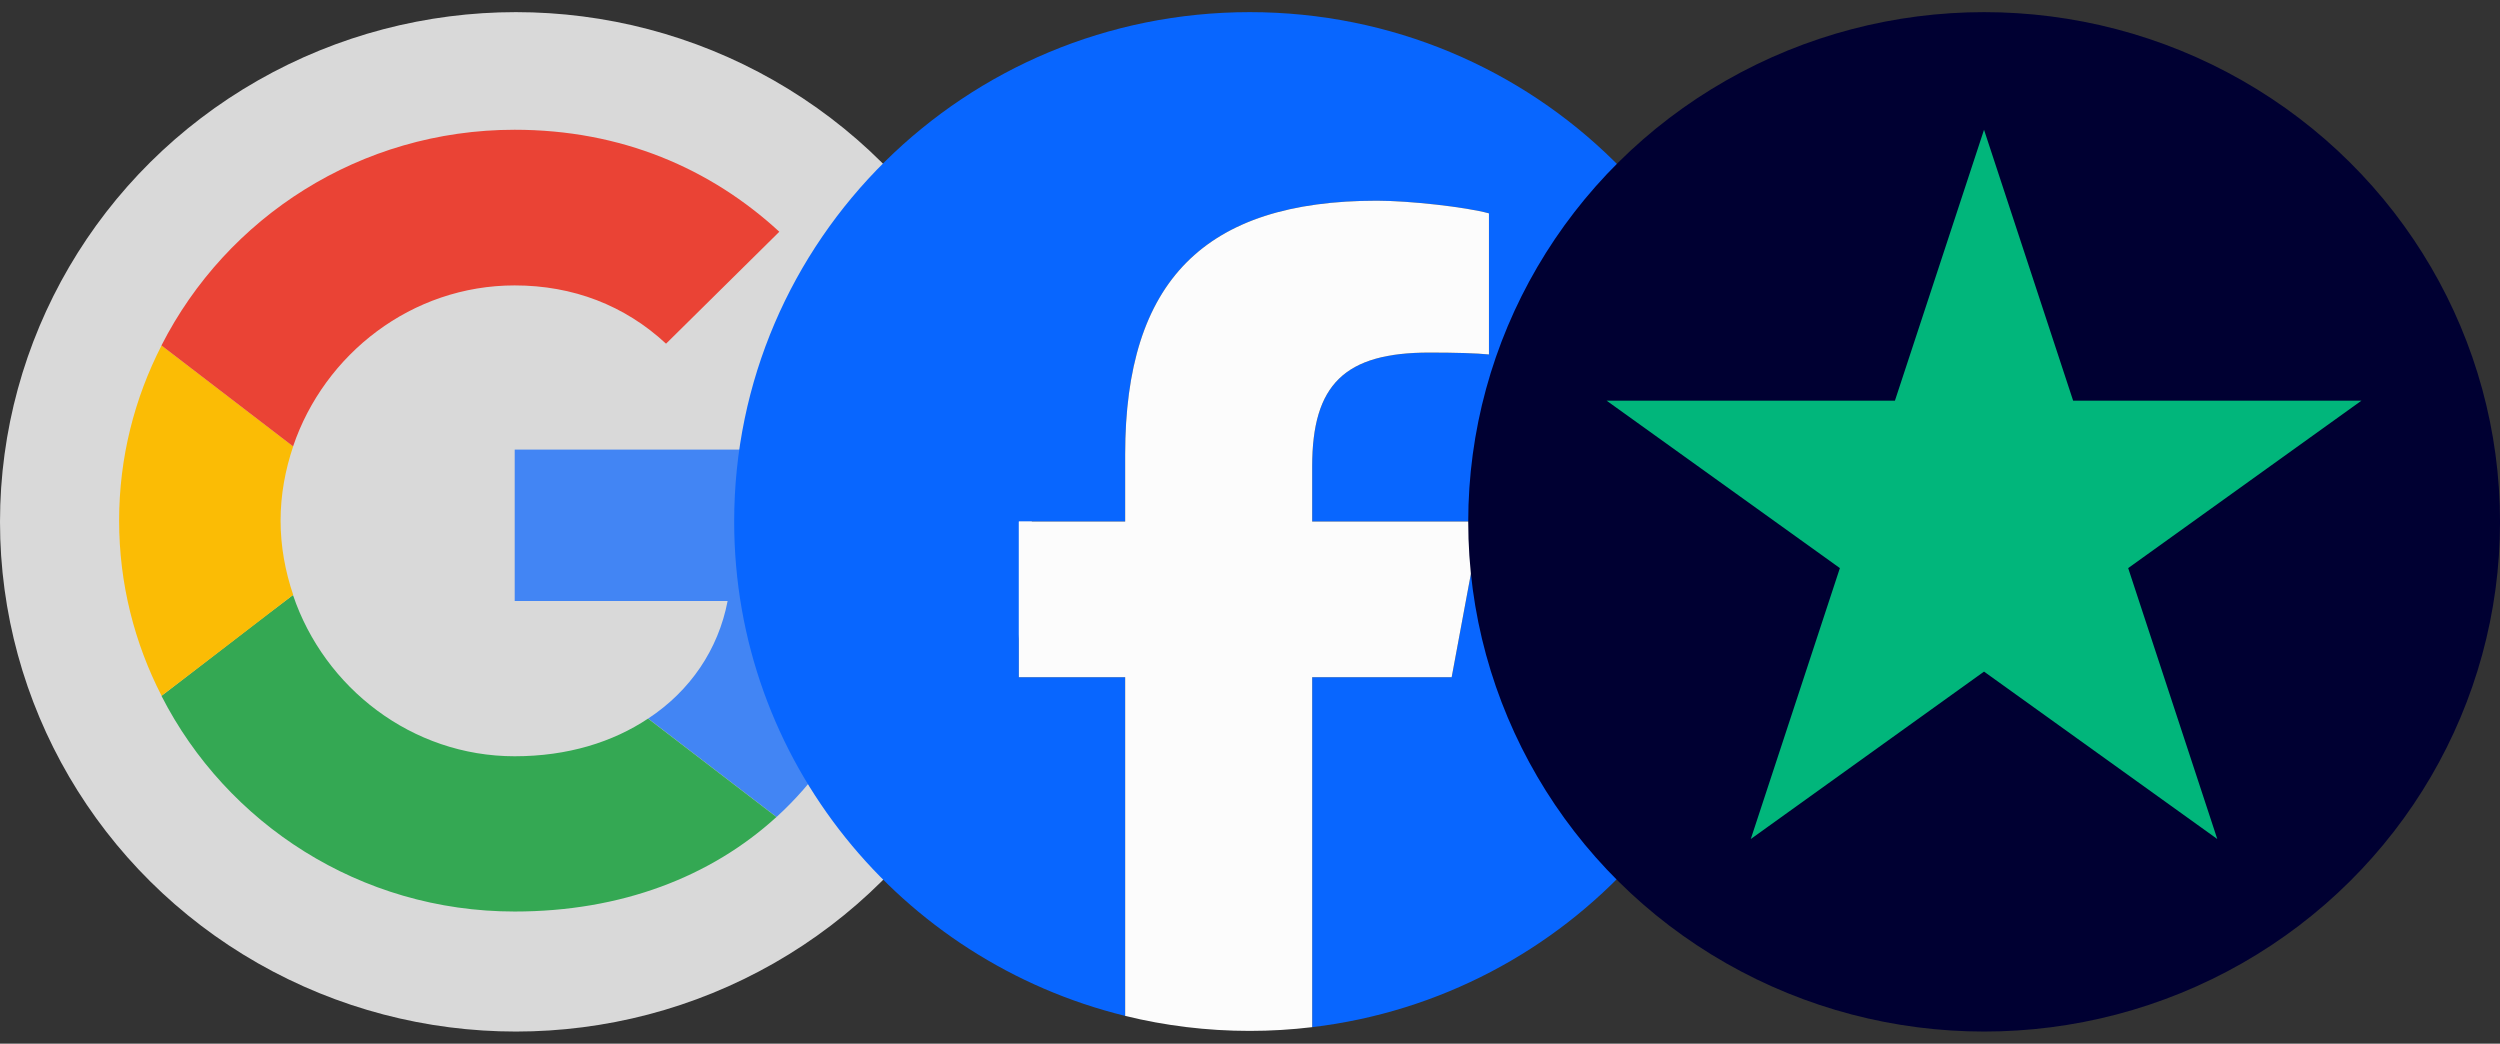
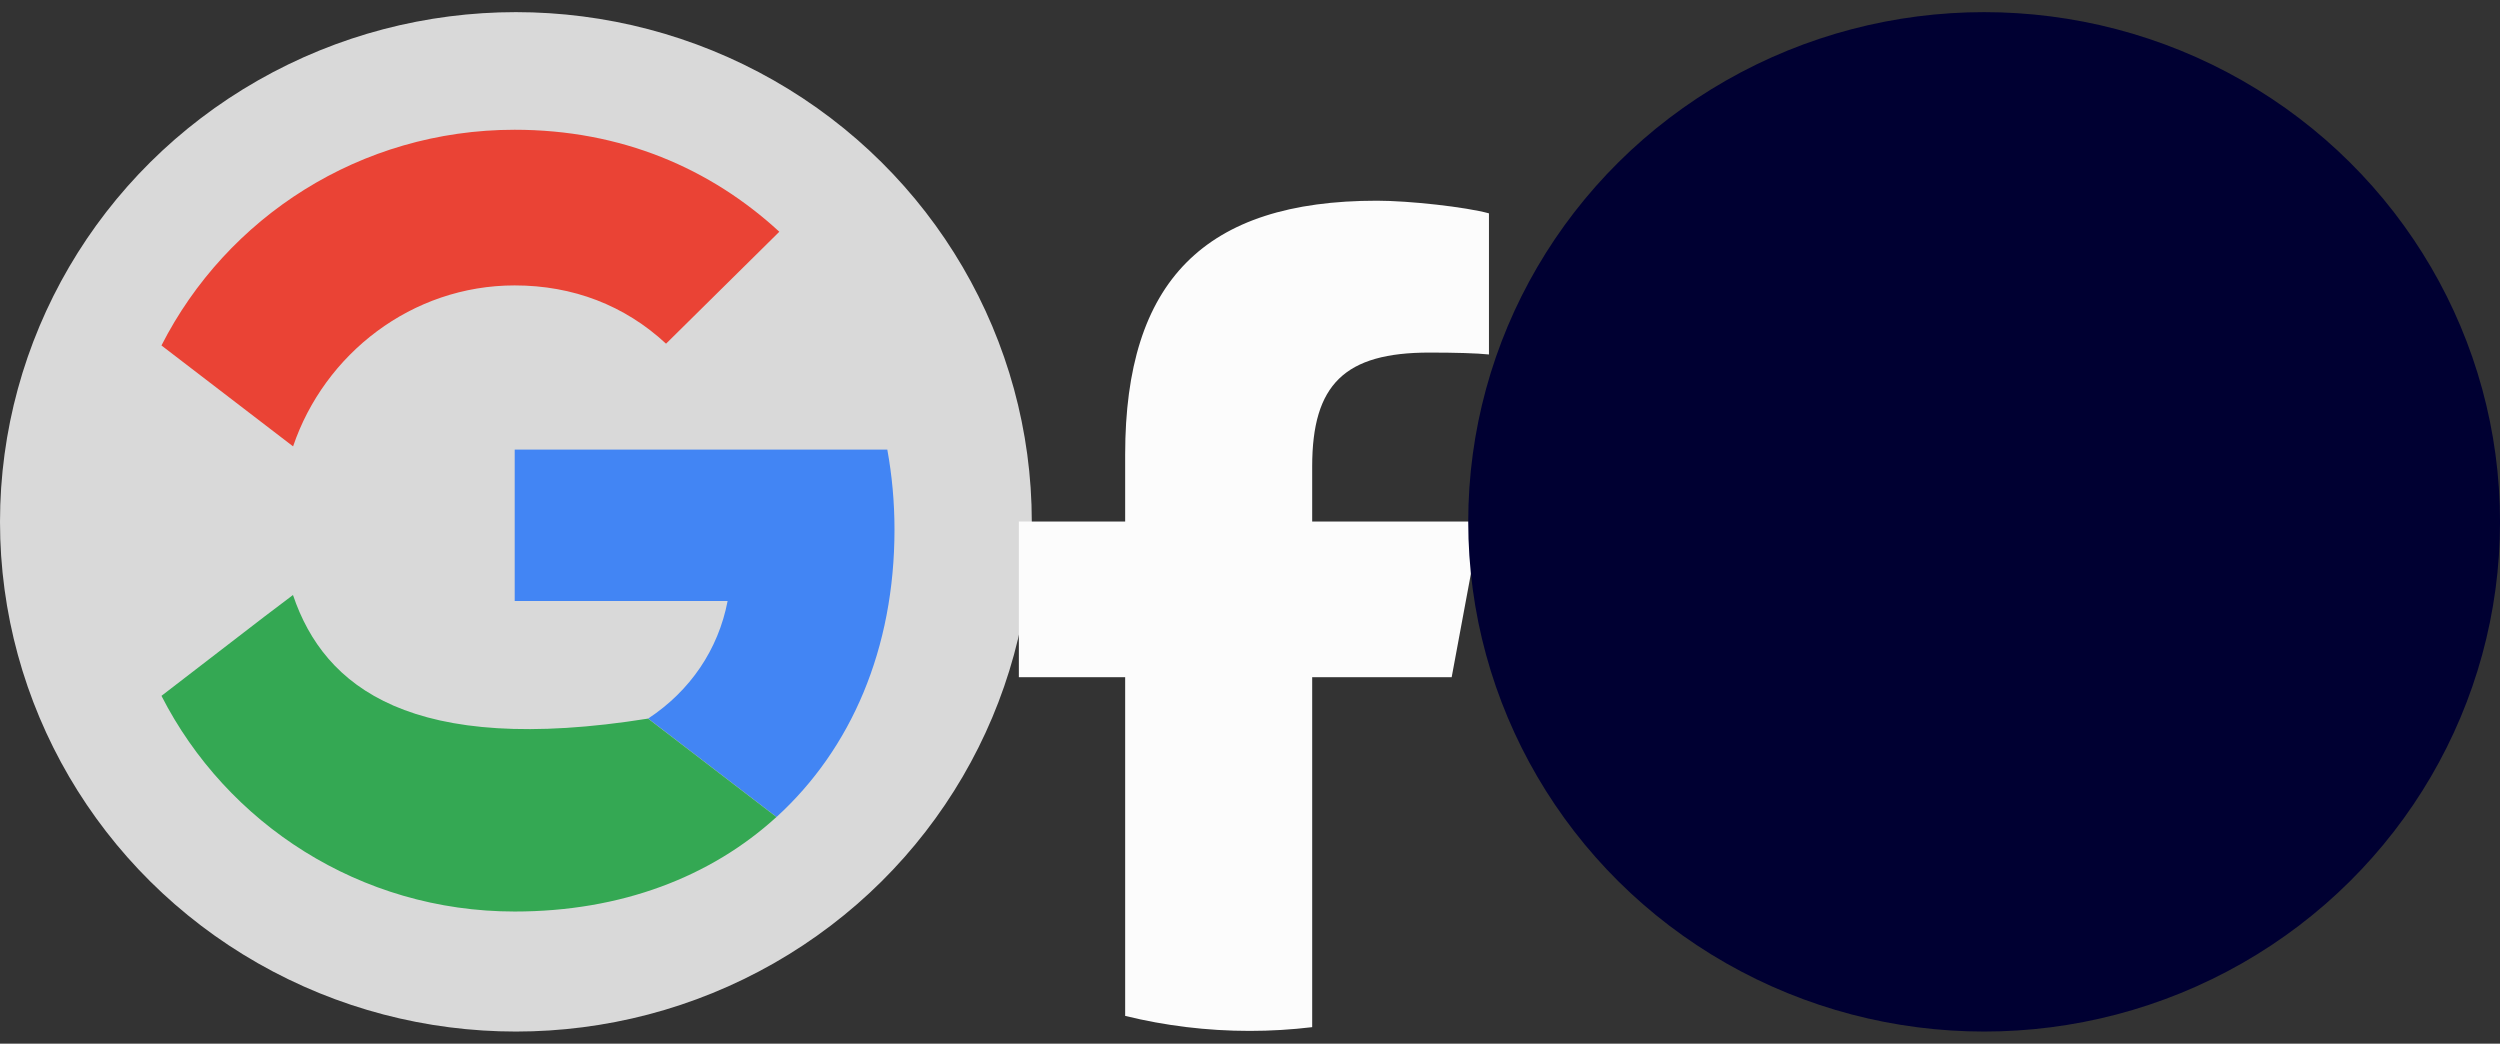
<svg xmlns="http://www.w3.org/2000/svg" width="103" height="43" viewBox="0 0 103 43" fill="none">
  <rect x="0" y="0" width="103" height="43" fill="#333333" stroke="none" />
  <ellipse cx="21.255" cy="21.5" rx="21.255" ry="21" fill="#D9D9D9" />
  <path d="M21.206 18.523V24.76H29.978C29.593 26.765 28.437 28.463 26.704 29.605L31.993 33.66C35.075 30.85 36.853 26.721 36.853 21.817C36.853 20.675 36.749 19.577 36.557 18.523L21.206 18.523Z" fill="#4285F4" />
-   <path d="M12.068 24.516L10.875 25.419L6.652 28.669C9.334 33.925 14.831 37.555 21.203 37.555C25.603 37.555 29.293 36.12 31.99 33.661L26.7 29.606C25.248 30.572 23.395 31.158 21.203 31.158C16.965 31.158 13.364 28.332 12.075 24.526L12.068 24.516Z" fill="#34A853" />
-   <path d="M6.656 14.233C5.545 16.4 4.908 18.844 4.908 21.45C4.908 24.056 5.545 26.5 6.656 28.667C6.656 28.681 12.079 24.509 12.079 24.509C11.753 23.543 11.56 22.518 11.56 21.45C11.56 20.381 11.753 19.356 12.079 18.39L6.656 14.233Z" fill="#FBBC05" />
+   <path d="M12.068 24.516L10.875 25.419L6.652 28.669C9.334 33.925 14.831 37.555 21.203 37.555C25.603 37.555 29.293 36.12 31.99 33.661L26.7 29.606C16.965 31.158 13.364 28.332 12.075 24.526L12.068 24.516Z" fill="#34A853" />
  <path d="M21.203 11.759C23.603 11.759 25.737 12.578 27.441 14.16L32.108 9.548C29.278 6.942 25.604 5.346 21.203 5.346C14.831 5.346 9.334 8.962 6.652 14.233L12.075 18.391C13.364 14.584 16.965 11.759 21.203 11.759Z" fill="#EA4335" />
  <g clip-path="url(#clip0_561_6095)">
-     <path d="M72.73 21.486C72.73 9.896 63.22 0.5 51.489 0.5C39.758 0.5 30.248 9.896 30.248 21.486C30.248 31.328 37.106 39.587 46.358 41.855V27.9H41.978V21.486H46.358V18.723C46.358 11.58 49.63 8.269 56.728 8.269C58.074 8.269 60.396 8.53 61.346 8.79V14.604C60.844 14.552 59.973 14.526 58.892 14.526C55.409 14.526 54.063 15.829 54.063 19.218V21.486H61.002L59.809 27.9H54.063V42.319C64.581 41.064 72.73 32.216 72.73 21.486Z" fill="#0866FF" />
    <path d="M59.809 27.9L61.001 21.486H54.062V19.218C54.062 15.829 55.408 14.526 58.891 14.526C59.973 14.526 60.843 14.552 61.345 14.604V8.79C60.395 8.529 58.073 8.269 56.727 8.269C49.629 8.269 46.357 11.58 46.357 18.723V21.486H41.977V27.9H46.357V41.855C48 42.258 49.719 42.473 51.488 42.473C52.359 42.473 53.218 42.42 54.062 42.319V27.9H59.808H59.809Z" fill="#FCFCFC" />
  </g>
  <ellipse cx="81.746" cy="21.5" rx="21.255" ry="21" fill="#000032" />
-   <path d="M81.742 5.346L85.413 16.508H97.291L87.681 23.406L91.352 34.568L81.742 27.67L72.132 34.568L75.803 23.406L66.193 16.508H78.071L81.742 5.346Z" fill="#01B67B" />
  <defs>
    <clipPath id="clip0_561_6095">
      <rect width="42.482" height="41.973" fill="white" transform="translate(30.248 0.5)" />
    </clipPath>
  </defs>
</svg>